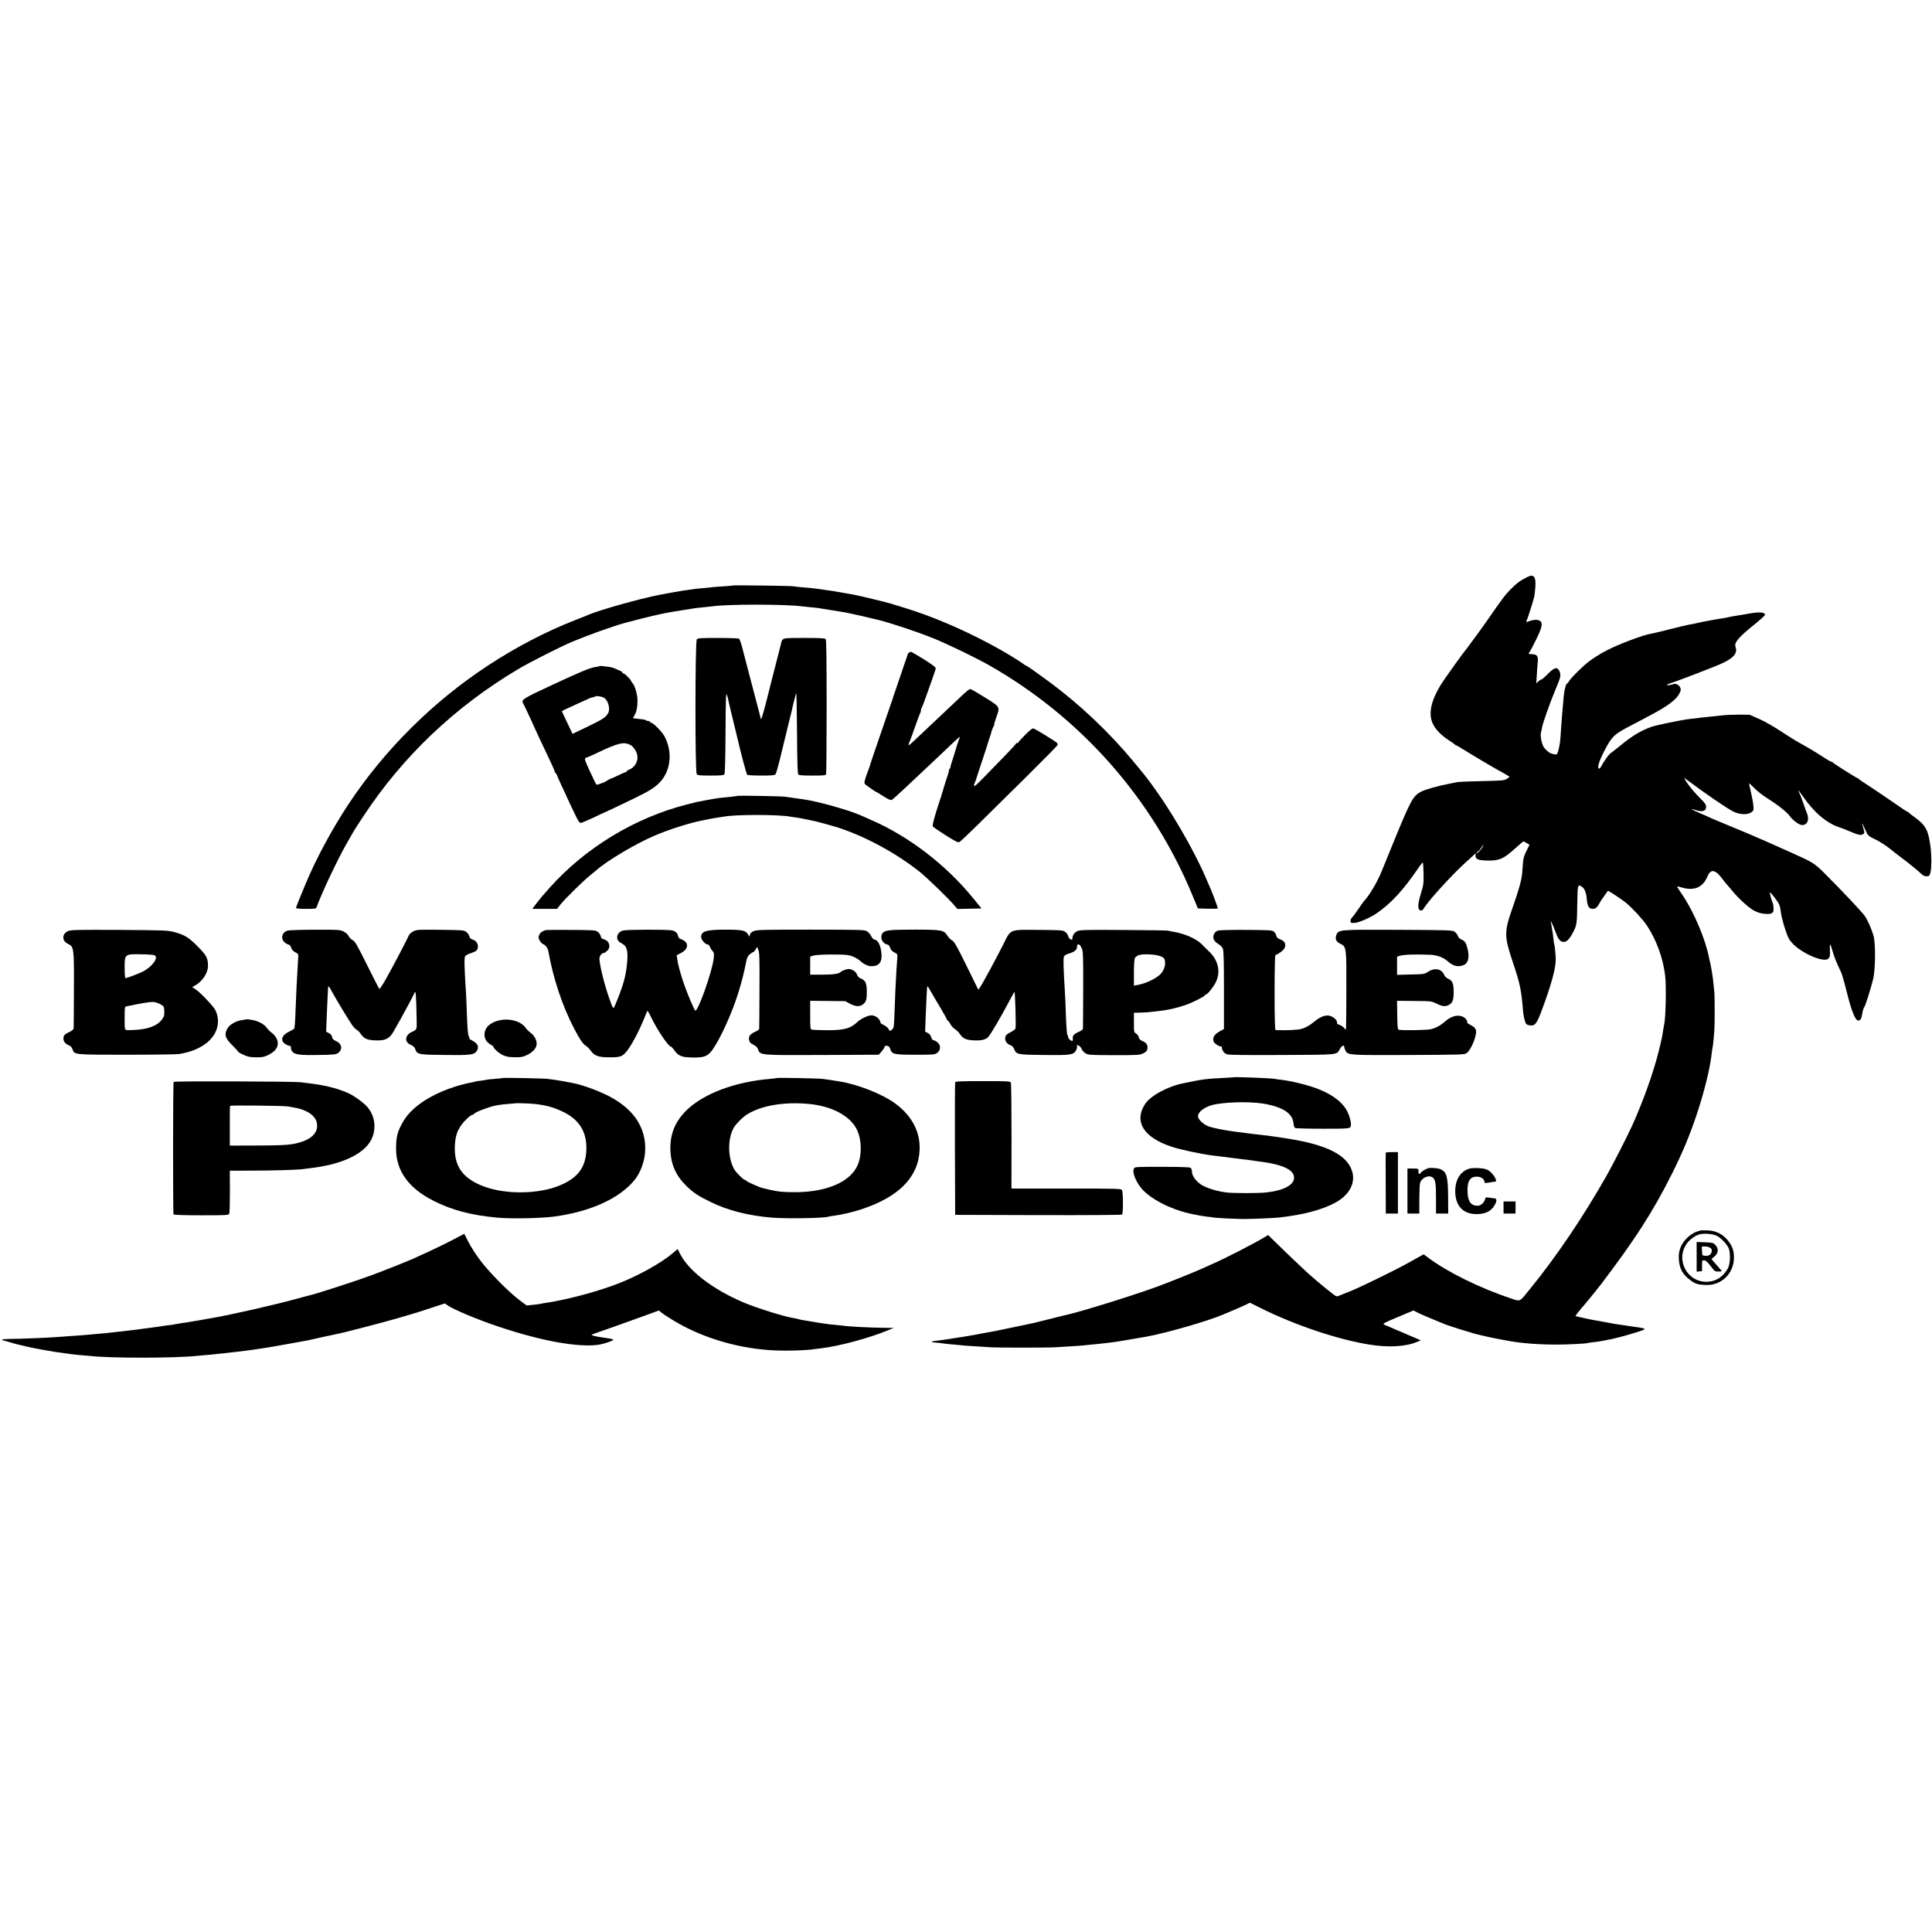
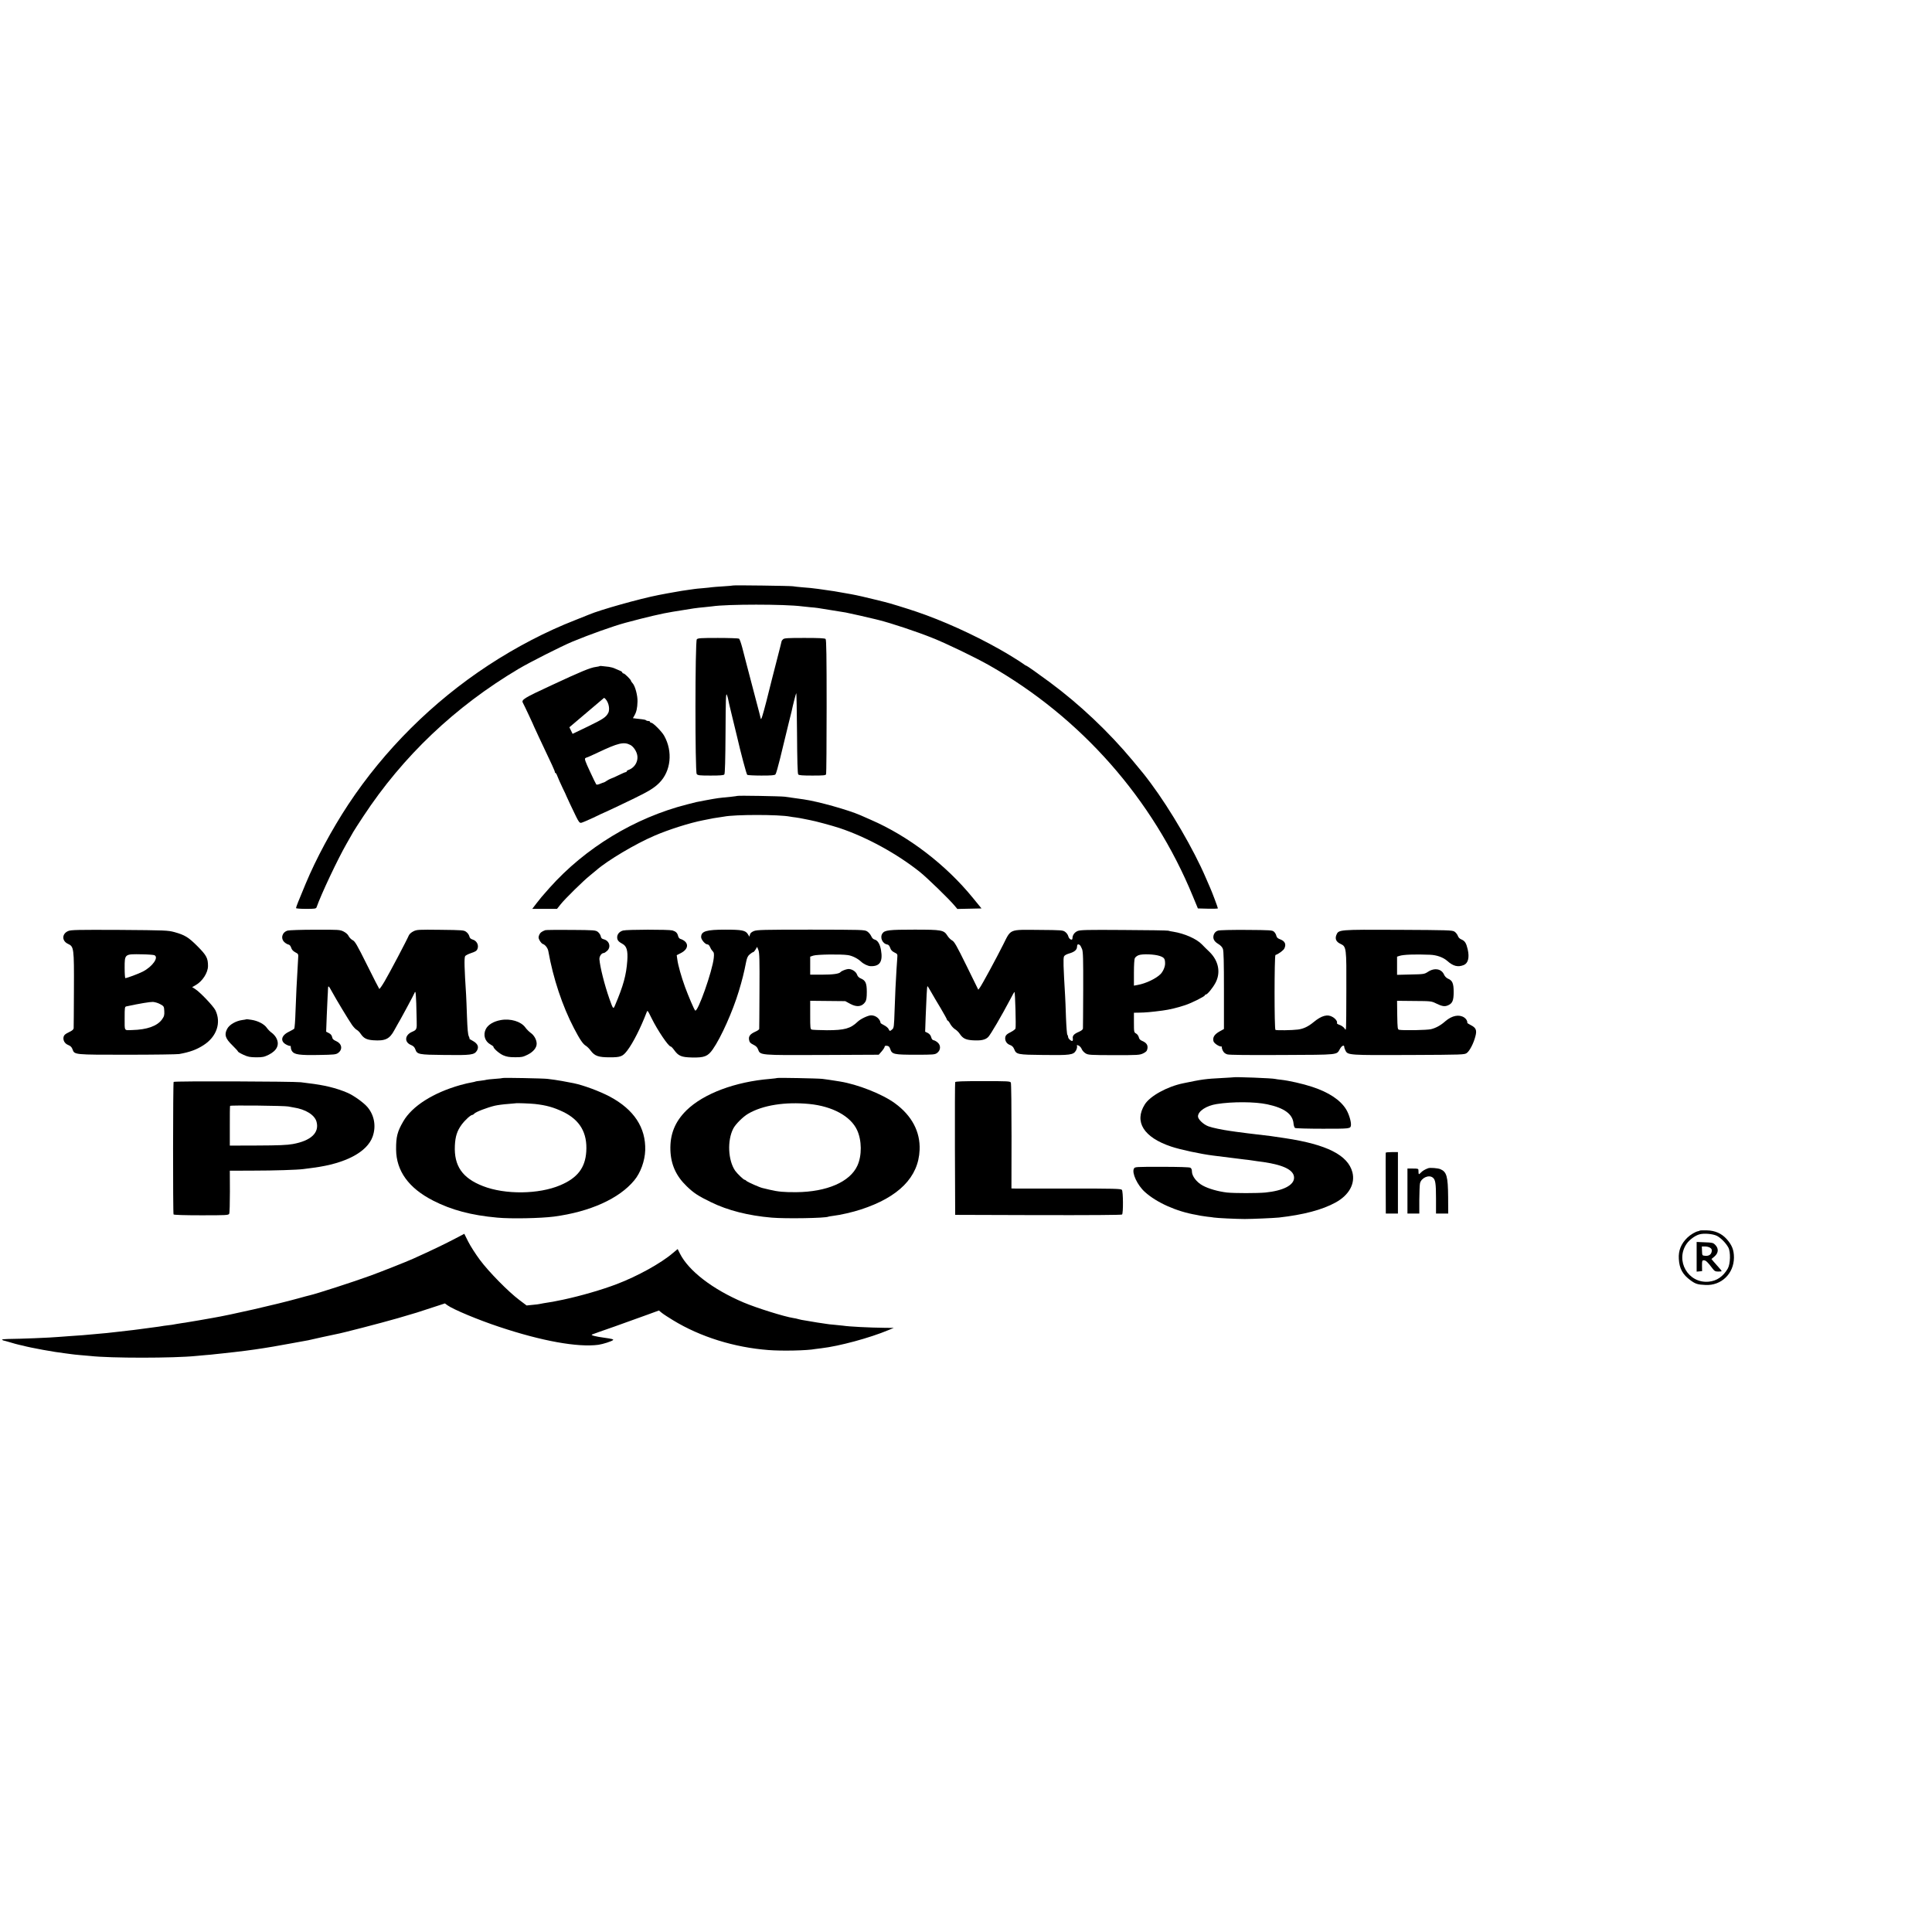
<svg xmlns="http://www.w3.org/2000/svg" version="1.0" width="2232pt" height="2232pt" viewBox="0 0 2232 2232" preserveAspectRatio="xMidYMid meet">
  <g transform="translate(0,2232) scale(0.1,-0.1)" fill="#000000" stroke="none">
-     <path d="M17645 15654 c-78 -38 -125 -73 -195 -144 -60 -60 -99 -112 -270 -360 -78 -112 -241 -333 -287 -390 -13 -16 -134 -184 -195 -272 -158 -225 -206 -400 -145 -529 30 -65 96 -133 185 -191 37 -24 69 -46 70 -50 2 -5 8 -8 13 -8 5 0 40 -20 79 -45 60 -38 297 -180 395 -235 17 -9 56 -32 88 -49 31 -18 57 -34 57 -36 0 -2 -15 -12 -32 -23 -30 -19 -56 -21 -288 -26 -140 -3 -266 -8 -280 -11 -14 -2 -61 -12 -105 -21 -128 -25 -265 -64 -315 -89 -95 -48 -121 -96 -321 -585 -50 -124 -113 -277 -139 -341 -51 -124 -140 -274 -205 -343 -6 -6 -34 -47 -64 -91 -30 -44 -63 -88 -73 -98 -11 -11 -18 -29 -16 -40 3 -19 8 -22 48 -19 51 3 180 60 255 111 169 118 302 262 475 514 29 43 55 75 58 72 3 -3 7 -60 8 -128 2 -110 -1 -132 -27 -216 -32 -104 -41 -167 -27 -193 13 -26 41 -22 59 10 50 86 326 389 489 536 30 27 67 61 82 74 l27 25 -2 -29 c-3 -40 31 -54 141 -56 131 -2 181 19 307 132 55 49 102 90 105 90 3 0 20 -9 38 -20 l32 -20 -35 -70 c-26 -51 -37 -88 -40 -133 -3 -34 -7 -92 -10 -128 -6 -73 -39 -194 -110 -394 -99 -282 -99 -328 2 -630 85 -254 98 -319 118 -560 3 -38 12 -91 21 -116 13 -41 19 -48 48 -53 70 -13 88 9 154 189 102 275 153 458 155 565 1 45 -11 168 -17 179 -2 3 -6 33 -10 66 -3 33 -8 70 -10 81 -3 12 -7 39 -10 60 -4 22 -9 48 -11 59 -7 30 34 -60 61 -135 28 -75 52 -102 89 -102 36 0 67 32 108 111 44 83 46 102 49 340 3 211 6 221 56 184 32 -24 48 -66 55 -152 7 -72 26 -101 68 -101 31 0 52 17 76 63 9 18 34 57 57 87 22 30 41 57 42 59 3 4 158 -98 204 -135 70 -56 196 -192 244 -263 111 -166 188 -376 213 -581 15 -124 7 -495 -12 -570 -2 -8 -6 -33 -10 -55 -11 -78 -16 -102 -51 -245 -60 -243 -178 -576 -306 -860 -53 -118 -229 -462 -296 -580 -276 -485 -571 -922 -873 -1295 -141 -175 -119 -163 -236 -125 -354 118 -734 305 -952 469 l-54 40 -61 -34 c-34 -18 -90 -50 -126 -70 -149 -83 -563 -285 -665 -324 -60 -24 -120 -48 -132 -53 -18 -9 -29 -5 -65 23 -125 97 -255 207 -348 296 -30 28 -80 75 -110 104 -30 28 -108 103 -172 166 l-118 115 -32 -20 c-136 -82 -475 -256 -628 -322 -41 -18 -102 -45 -135 -60 -78 -35 -362 -149 -490 -196 -298 -108 -889 -292 -1063 -329 -9 -2 -64 -16 -122 -30 -58 -15 -112 -28 -120 -30 -8 -2 -35 -8 -60 -15 -25 -7 -52 -13 -60 -15 -9 -2 -101 -21 -205 -43 -186 -40 -289 -60 -410 -81 -33 -6 -69 -13 -80 -15 -11 -2 -40 -7 -65 -11 -25 -4 -54 -9 -65 -11 -11 -2 -38 -6 -60 -9 -22 -3 -65 -10 -95 -15 -30 -5 -77 -12 -105 -15 -72 -8 -84 -10 -90 -16 -3 -3 1 -6 7 -6 16 0 137 -14 158 -18 8 -1 51 -6 95 -9 44 -4 96 -9 115 -11 19 -2 87 -7 150 -10 63 -4 140 -9 170 -11 72 -4 638 -4 715 0 306 18 301 18 425 31 25 3 70 7 100 10 30 3 71 7 90 10 19 2 55 7 80 10 38 5 117 18 365 61 225 39 719 181 900 259 17 7 75 32 130 55 55 23 117 51 137 61 l38 19 118 -59 c394 -197 893 -366 1262 -425 222 -36 424 -24 553 32 l41 18 -149 63 c-83 35 -172 73 -200 86 -27 12 -59 25 -69 29 -31 11 -11 22 167 96 l166 70 59 -30 c33 -16 111 -50 174 -75 62 -25 122 -50 133 -55 11 -5 79 -27 150 -50 187 -59 184 -57 260 -75 39 -9 79 -19 90 -21 39 -9 171 -35 205 -40 19 -3 42 -7 50 -9 8 -2 40 -7 70 -11 30 -3 69 -8 85 -10 90 -10 237 -18 365 -18 142 0 345 10 372 18 7 3 38 7 68 10 30 3 66 8 80 11 14 3 41 8 60 11 83 14 214 48 339 87 154 48 156 46 -59 76 -80 12 -158 23 -175 26 -16 3 -41 8 -55 10 -14 3 -52 10 -85 16 -33 6 -69 13 -80 14 -32 4 -230 47 -234 51 -3 2 78 104 99 124 7 7 171 209 195 241 395 520 603 843 821 1279 124 249 201 433 284 679 90 271 155 533 175 711 3 30 8 62 10 70 3 8 7 47 11 85 3 39 7 84 9 100 5 49 6 385 1 445 -11 122 -18 179 -32 260 -8 47 -17 93 -20 102 -2 9 -7 26 -9 39 -42 219 -177 536 -308 729 -36 52 -64 96 -62 98 2 2 28 -3 58 -12 140 -41 239 2 291 125 41 98 95 86 186 -40 14 -19 34 -44 45 -55 11 -12 36 -41 55 -65 67 -83 185 -192 246 -227 46 -25 79 -36 126 -41 85 -7 108 4 108 57 0 21 -4 49 -9 63 -21 54 -39 127 -33 127 10 0 86 -98 104 -135 9 -16 18 -59 22 -95 4 -36 25 -120 47 -187 37 -111 46 -128 92 -177 113 -116 361 -221 410 -171 18 17 21 39 17 120 -3 65 6 55 32 -36 19 -67 43 -127 99 -244 10 -22 39 -123 64 -225 54 -218 99 -330 132 -330 27 0 39 20 48 85 4 28 15 61 25 75 14 22 69 195 99 315 28 110 31 415 5 505 -24 83 -68 182 -103 231 -34 47 -250 277 -446 473 -135 136 -141 140 -435 271 -107 48 -215 96 -240 107 -95 43 -281 122 -430 183 -85 35 -182 75 -215 90 -33 16 -96 43 -140 62 -89 38 -121 60 -54 37 84 -30 129 -17 129 37 0 22 -14 43 -58 86 -72 71 -151 166 -177 213 l-19 35 35 -26 c193 -146 461 -329 535 -366 74 -36 162 -39 208 -7 25 18 27 23 22 79 -3 33 -16 104 -29 158 -13 53 -22 97 -19 97 3 0 30 -26 61 -57 31 -32 99 -85 151 -117 122 -77 221 -156 256 -203 39 -54 111 -106 146 -105 60 2 84 65 52 140 -9 20 -27 70 -40 110 -13 41 -33 91 -43 113 -11 21 -18 39 -16 39 2 0 30 -37 62 -82 125 -180 274 -303 418 -348 22 -7 74 -27 115 -45 98 -42 131 -49 154 -32 18 13 18 16 3 67 -9 30 -15 55 -14 57 2 1 16 -28 32 -65 33 -77 35 -79 134 -127 40 -20 105 -61 145 -93 39 -32 98 -77 131 -102 84 -62 217 -170 235 -190 18 -21 50 -37 68 -34 6 1 16 2 21 3 44 6 45 295 1 464 -23 94 -62 145 -159 214 -36 26 -67 51 -69 55 -2 4 -8 8 -13 8 -5 0 -95 60 -201 134 -106 73 -231 157 -278 187 -47 29 -86 57 -88 61 -2 5 -7 8 -12 8 -11 0 -284 173 -288 182 -2 5 -9 8 -15 8 -7 0 -41 19 -77 43 -101 66 -208 130 -295 177 -44 24 -139 84 -212 132 -73 49 -183 112 -245 140 l-113 50 -115 2 c-63 0 -151 -3 -195 -8 -108 -12 -130 -14 -200 -21 -33 -3 -71 -7 -85 -10 -14 -2 -54 -7 -90 -10 -98 -10 -397 -72 -460 -95 -122 -46 -210 -99 -340 -205 -41 -33 -91 -73 -112 -88 -20 -14 -46 -44 -59 -64 -13 -21 -25 -40 -29 -43 -3 -3 -14 -22 -25 -42 -11 -21 -23 -38 -28 -38 -32 0 -5 89 70 229 80 148 102 169 293 268 63 34 158 83 210 111 210 110 313 186 350 257 20 39 21 48 10 74 -12 29 -57 50 -79 37 -5 -3 -26 -8 -47 -11 -49 -7 -29 9 36 29 68 22 372 138 535 205 164 68 224 131 195 206 -19 50 36 115 223 264 64 52 117 100 117 107 0 35 -69 38 -225 8 -44 -8 -98 -17 -120 -20 -22 -3 -56 -9 -75 -14 -19 -5 -55 -12 -80 -15 -38 -5 -121 -20 -230 -41 -14 -3 -45 -10 -70 -16 -25 -5 -58 -12 -75 -14 -16 -3 -111 -25 -210 -50 -99 -25 -191 -48 -205 -50 -77 -13 -140 -33 -277 -85 -212 -80 -342 -148 -473 -246 -63 -48 -196 -179 -221 -219 -11 -19 -24 -34 -29 -34 -5 0 -14 -26 -21 -57 -13 -66 -11 -48 -34 -318 -2 -22 -6 -83 -10 -135 -8 -146 -15 -200 -31 -257 -12 -44 -17 -51 -37 -49 -45 5 -73 20 -108 55 -28 28 -39 50 -51 102 -9 41 -11 76 -6 95 5 16 11 45 14 64 8 49 103 315 157 440 54 126 61 158 47 196 -25 64 -58 59 -137 -21 -35 -36 -69 -65 -75 -65 -7 0 -23 -10 -36 -22 l-24 -23 6 90 c3 50 7 117 11 150 7 75 -6 94 -64 97 -42 1 -49 6 -31 24 5 5 39 69 75 142 69 140 81 193 48 218 -24 18 -71 17 -122 -1 -44 -15 -46 -14 -31 13 10 19 77 229 85 271 3 14 9 61 12 103 10 126 -16 160 -92 122z m-519 -3121 c-16 -33 -66 -81 -66 -66 0 6 7 13 15 17 9 3 25 21 36 41 25 41 36 47 15 8z" />
    <path d="M8469 15556 c-2 -2 -54 -6 -115 -10 -60 -4 -119 -8 -130 -10 -10 -2 -57 -7 -104 -11 -47 -4 -92 -8 -100 -10 -8 -1 -40 -6 -70 -10 -30 -4 -64 -9 -75 -11 -11 -2 -47 -9 -80 -14 -33 -5 -71 -12 -85 -15 -14 -3 -59 -11 -100 -19 -217 -42 -679 -172 -805 -226 -11 -5 -83 -34 -160 -64 -336 -131 -682 -311 -1005 -523 -640 -420 -1199 -976 -1617 -1608 -188 -285 -372 -627 -492 -915 -84 -201 -111 -269 -111 -281 0 -5 52 -9 115 -9 101 0 116 2 122 18 53 151 244 556 348 737 31 55 66 116 77 135 11 19 63 100 116 180 457 694 1059 1266 1792 1702 130 77 491 260 625 316 198 82 467 178 610 217 250 67 425 108 550 128 254 42 265 43 360 52 39 4 80 8 93 10 169 26 839 26 1037 0 16 -2 59 -6 95 -10 74 -6 80 -7 255 -36 72 -12 141 -23 155 -25 22 -3 317 -70 345 -78 6 -2 24 -6 40 -10 140 -35 432 -132 610 -203 165 -65 496 -225 661 -318 1062 -603 1893 -1545 2355 -2670 l58 -140 115 -3 c64 -1 116 0 116 4 0 9 -68 191 -90 239 -10 22 -32 74 -50 115 -140 327 -408 786 -634 1090 -81 108 -70 94 -212 265 -275 330 -610 647 -957 904 -149 110 -264 191 -273 191 -3 0 -20 11 -37 24 -32 24 -183 117 -267 164 -308 174 -663 334 -965 436 -106 36 -320 102 -362 111 -10 2 -61 15 -113 28 -92 23 -213 51 -275 62 -176 32 -224 40 -380 61 -84 11 -97 12 -185 19 -47 4 -96 9 -110 12 -27 5 -686 14 -691 9z" />
    <path d="M8050 14934 c-20 -24 -21 -1532 -1 -1556 12 -16 33 -18 161 -18 109 0 150 3 158 13 8 9 12 166 14 482 2 385 4 463 15 439 6 -16 12 -35 13 -42 0 -7 23 -106 51 -220 28 -114 52 -214 54 -222 41 -180 109 -436 118 -442 7 -4 80 -8 163 -8 119 0 154 3 163 14 7 8 30 88 52 178 58 238 100 411 104 428 2 8 8 35 15 60 7 25 13 52 15 60 14 69 49 206 54 212 3 4 7 -203 9 -459 2 -318 6 -471 14 -480 8 -10 49 -13 163 -13 130 0 154 2 159 16 3 9 6 361 6 783 0 583 -3 770 -12 779 -9 9 -77 12 -244 12 -198 0 -235 -2 -248 -16 -9 -8 -16 -18 -16 -21 0 -3 -25 -103 -56 -222 -31 -119 -57 -220 -58 -226 -1 -5 -28 -115 -61 -243 -45 -174 -62 -226 -66 -205 -3 15 -24 98 -47 183 -73 279 -101 384 -122 465 -12 44 -32 122 -45 174 -14 52 -30 98 -37 103 -7 4 -117 8 -244 8 -197 0 -233 -2 -244 -16z" />
-     <path d="M10502 14781 c-7 -4 -15 -14 -16 -22 -2 -8 -6 -21 -9 -29 -3 -8 -34 -96 -67 -195 -33 -99 -68 -199 -76 -223 -9 -23 -17 -48 -18 -55 -2 -6 -6 -20 -9 -29 -4 -10 -10 -26 -13 -35 -194 -564 -233 -678 -249 -733 -1 -3 -4 -12 -7 -20 -49 -130 -58 -163 -46 -177 11 -14 125 -93 133 -93 2 0 38 -22 81 -49 51 -33 82 -47 94 -43 10 4 73 60 141 124 167 157 205 193 354 333 70 66 155 147 190 180 78 75 110 103 103 90 -5 -10 -60 -181 -64 -200 -1 -5 -11 -38 -23 -72 -12 -34 -21 -69 -21 -78 0 -8 -4 -15 -8 -15 -4 0 -9 -10 -9 -22 -1 -13 -9 -41 -17 -63 -8 -22 -29 -87 -46 -145 -17 -58 -37 -123 -45 -145 -54 -160 -87 -280 -79 -292 5 -8 72 -54 149 -103 117 -73 143 -86 160 -77 11 6 103 93 205 193 102 101 353 349 558 551 204 202 372 373 372 378 0 6 -4 15 -8 21 -10 15 -253 165 -275 169 -11 3 -45 -25 -97 -78 -44 -44 -80 -85 -80 -90 0 -4 -4 -5 -10 -2 -5 3 -10 2 -10 -3 0 -5 -57 -67 -126 -138 -69 -71 -179 -184 -245 -252 -115 -119 -135 -130 -104 -56 8 19 14 35 14 37 0 3 -2 -3 67 207 32 96 59 177 59 180 1 7 25 82 32 100 3 8 7 20 9 27 6 31 28 89 37 101 5 6 7 12 3 12 -3 0 7 35 22 78 46 130 51 121 -128 234 -85 53 -162 98 -171 98 -8 0 -43 -26 -76 -57 -34 -32 -116 -110 -183 -173 -172 -162 -247 -232 -352 -332 -50 -49 -95 -88 -100 -88 -4 0 -1 15 7 33 8 17 37 97 65 177 28 80 55 153 61 162 5 10 9 26 9 36 0 10 4 22 9 28 4 5 23 52 41 104 18 52 52 149 76 214 24 66 44 127 44 137 0 11 -47 46 -138 103 -77 47 -143 86 -148 86 -5 0 -15 -4 -22 -9z" />
-     <path d="M6928 14625 c-2 -3 -22 -7 -44 -10 -63 -8 -168 -51 -511 -211 -322 -149 -352 -168 -332 -204 12 -20 129 -270 129 -275 0 -2 24 -54 54 -117 162 -341 186 -394 186 -407 0 -6 4 -11 8 -11 4 0 14 -16 21 -36 7 -20 34 -80 59 -133 26 -53 47 -98 47 -101 2 -7 68 -147 112 -237 29 -58 39 -71 57 -69 11 2 74 28 140 59 65 32 119 57 121 57 4 0 220 102 355 168 168 82 229 120 286 177 136 136 159 363 57 545 -28 50 -128 150 -149 150 -8 0 -14 5 -14 10 0 6 -8 10 -18 10 -10 0 -22 3 -26 7 -8 8 -21 11 -98 19 l-56 7 18 32 c23 40 33 85 35 159 3 67 -27 181 -56 212 -10 11 -19 24 -19 28 0 13 -73 86 -87 86 -7 0 -13 5 -13 10 0 6 -12 15 -27 21 -16 6 -41 17 -58 25 -16 8 -48 17 -70 20 -22 2 -54 6 -71 8 -18 3 -34 3 -36 1z m51 -367 c47 -29 73 -125 48 -174 -26 -50 -58 -71 -237 -158 l-175 -84 -37 76 c-21 43 -48 100 -60 127 -13 28 -24 53 -26 56 -1 3 21 16 50 29 29 13 96 44 148 68 129 60 142 65 163 67 10 1 21 6 25 10 9 9 78 -2 101 -17z m303 -544 c30 -16 61 -56 75 -99 26 -79 -19 -164 -99 -191 -10 -4 -18 -10 -18 -15 0 -5 -5 -9 -10 -9 -6 0 -42 -15 -80 -34 -37 -19 -79 -37 -92 -41 -13 -4 -34 -16 -48 -25 -14 -10 -28 -18 -33 -19 -4 0 -24 -8 -44 -16 -20 -9 -40 -12 -44 -8 -4 5 -38 73 -74 152 -53 113 -64 145 -53 152 7 5 16 9 20 9 4 0 60 25 125 56 235 111 300 127 375 88z" />
+     <path d="M6928 14625 c-2 -3 -22 -7 -44 -10 -63 -8 -168 -51 -511 -211 -322 -149 -352 -168 -332 -204 12 -20 129 -270 129 -275 0 -2 24 -54 54 -117 162 -341 186 -394 186 -407 0 -6 4 -11 8 -11 4 0 14 -16 21 -36 7 -20 34 -80 59 -133 26 -53 47 -98 47 -101 2 -7 68 -147 112 -237 29 -58 39 -71 57 -69 11 2 74 28 140 59 65 32 119 57 121 57 4 0 220 102 355 168 168 82 229 120 286 177 136 136 159 363 57 545 -28 50 -128 150 -149 150 -8 0 -14 5 -14 10 0 6 -8 10 -18 10 -10 0 -22 3 -26 7 -8 8 -21 11 -98 19 l-56 7 18 32 c23 40 33 85 35 159 3 67 -27 181 -56 212 -10 11 -19 24 -19 28 0 13 -73 86 -87 86 -7 0 -13 5 -13 10 0 6 -12 15 -27 21 -16 6 -41 17 -58 25 -16 8 -48 17 -70 20 -22 2 -54 6 -71 8 -18 3 -34 3 -36 1z m51 -367 c47 -29 73 -125 48 -174 -26 -50 -58 -71 -237 -158 l-175 -84 -37 76 z m303 -544 c30 -16 61 -56 75 -99 26 -79 -19 -164 -99 -191 -10 -4 -18 -10 -18 -15 0 -5 -5 -9 -10 -9 -6 0 -42 -15 -80 -34 -37 -19 -79 -37 -92 -41 -13 -4 -34 -16 -48 -25 -14 -10 -28 -18 -33 -19 -4 0 -24 -8 -44 -16 -20 -9 -40 -12 -44 -8 -4 5 -38 73 -74 152 -53 113 -64 145 -53 152 7 5 16 9 20 9 4 0 60 25 125 56 235 111 300 127 375 88z" />
    <path d="M8518 13125 c-2 -1 -34 -6 -73 -10 -155 -15 -147 -14 -290 -40 -110 -20 -108 -20 -220 -49 -603 -154 -1174 -501 -1587 -964 -89 -100 -102 -116 -151 -179 l-48 -63 143 0 143 0 43 54 c50 63 265 274 337 331 27 22 61 50 75 62 132 115 451 304 670 398 164 71 409 149 565 179 126 25 128 26 175 32 25 3 54 8 65 10 128 25 630 25 761 0 10 -2 42 -7 69 -10 28 -4 68 -11 90 -16 22 -5 56 -12 75 -15 53 -9 253 -63 338 -91 315 -105 667 -298 932 -510 83 -67 336 -312 398 -387 l32 -38 139 3 140 3 -98 120 c-314 386 -746 716 -1183 905 -51 22 -104 46 -118 52 -140 61 -488 159 -655 183 -21 3 -137 19 -220 31 -49 6 -541 15 -547 9z" />
    <path d="M788 11564 c-74 -31 -76 -114 -3 -148 69 -32 71 -45 69 -531 -1 -231 -2 -430 -3 -442 -1 -17 -15 -29 -55 -48 -40 -19 -56 -32 -61 -52 -10 -40 12 -80 54 -96 26 -11 40 -24 49 -50 23 -63 15 -62 632 -62 305 0 575 4 600 8 123 22 202 51 282 103 151 97 206 258 137 402 -24 49 -179 212 -237 248 l-32 20 39 22 c79 44 144 144 144 222 0 91 -17 123 -121 228 -105 105 -146 130 -268 164 -76 20 -101 21 -634 25 -485 2 -560 1 -592 -13z m995 -279 c56 -23 -22 -134 -136 -191 -49 -25 -181 -74 -199 -74 -4 0 -8 53 -8 118 0 162 -1 161 200 157 69 -1 133 -6 143 -10z m68 -566 c43 -24 44 -26 47 -80 2 -48 -1 -60 -27 -97 -56 -76 -172 -118 -346 -122 -93 -3 -85 -16 -85 135 0 132 1 135 23 139 153 33 270 52 303 51 22 -1 60 -12 85 -26z" />
    <path d="M3323 11569 c-64 -18 -84 -91 -37 -134 14 -13 35 -25 46 -27 13 -2 25 -15 32 -37 7 -23 23 -40 48 -53 36 -19 36 -19 32 -76 -2 -31 -6 -104 -9 -162 -3 -58 -8 -139 -10 -180 -2 -41 -7 -160 -11 -265 -3 -104 -10 -194 -15 -200 -6 -5 -33 -21 -62 -35 -90 -43 -103 -111 -28 -149 21 -11 41 -17 45 -14 3 4 6 -5 6 -18 0 -14 7 -34 15 -45 26 -37 86 -46 302 -42 186 3 204 5 230 24 54 40 43 106 -21 135 -34 15 -45 25 -49 48 -4 20 -17 36 -38 46 l-31 16 7 187 c4 103 9 203 10 222 2 19 3 55 4 80 1 50 6 47 48 -30 46 -85 194 -330 230 -381 18 -25 42 -51 55 -57 13 -7 34 -28 46 -47 35 -51 68 -67 143 -73 140 -10 190 14 245 117 13 25 29 53 34 61 24 37 200 364 200 371 0 5 4 9 8 9 4 0 9 -60 11 -132 2 -73 4 -164 5 -203 3 -96 0 -103 -54 -126 -85 -37 -91 -120 -11 -152 26 -11 40 -24 49 -49 21 -60 37 -63 339 -66 307 -4 343 1 373 50 26 44 9 82 -50 114 -25 13 -41 24 -37 24 4 0 1 12 -7 28 -10 19 -16 86 -21 227 -4 110 -8 223 -10 250 -20 310 -23 421 -12 447 3 9 34 25 69 37 52 17 66 26 75 51 16 42 -10 92 -55 105 -24 7 -35 17 -40 39 -4 16 -20 39 -36 50 -26 20 -42 21 -297 24 -255 3 -273 2 -312 -17 -26 -13 -47 -32 -54 -48 -22 -53 -223 -434 -279 -529 -31 -53 -59 -92 -62 -89 -4 4 -68 129 -142 278 -117 235 -139 273 -167 286 -17 9 -37 30 -45 46 -8 19 -30 38 -58 53 -43 21 -53 22 -330 21 -157 0 -299 -5 -317 -10z" />
    <path d="M6300 11574 c-41 -15 -60 -29 -71 -56 -10 -26 -10 -35 6 -64 10 -18 26 -36 35 -39 29 -9 59 -48 65 -85 55 -310 162 -633 296 -889 69 -132 104 -184 139 -204 14 -9 39 -33 55 -56 46 -61 89 -76 220 -76 126 0 149 9 203 80 66 87 155 263 222 439 10 28 11 27 59 -70 68 -138 194 -324 219 -324 6 0 23 -17 38 -38 52 -72 84 -86 209 -89 143 -3 183 13 240 95 94 134 230 438 300 670 40 133 59 208 85 340 10 48 19 68 42 87 16 14 34 25 39 25 5 0 18 14 28 31 l18 30 15 -38 c12 -31 14 -113 12 -468 -1 -236 -2 -435 -3 -442 0 -7 -20 -21 -43 -31 -62 -28 -82 -53 -74 -96 5 -28 15 -38 49 -55 31 -15 46 -30 55 -55 25 -68 16 -67 746 -64 l648 3 34 39 c19 22 34 46 34 53 0 10 9 13 27 11 20 -2 29 -11 38 -38 20 -60 41 -65 292 -65 209 0 223 1 250 21 40 30 44 85 8 118 -15 14 -36 26 -48 28 -14 2 -24 14 -29 35 -6 22 -19 38 -39 49 l-31 15 6 172 c8 211 15 350 20 354 2 2 21 -27 41 -64 21 -37 71 -123 112 -190 40 -68 73 -127 73 -133 0 -5 4 -10 8 -10 5 0 19 -18 31 -41 13 -23 38 -50 55 -60 17 -10 42 -34 54 -53 35 -52 67 -68 143 -74 100 -7 153 4 186 38 28 29 154 245 250 427 26 51 50 93 53 93 8 0 19 -392 12 -422 -2 -9 -28 -28 -57 -43 -38 -18 -55 -33 -60 -52 -10 -40 12 -81 52 -95 26 -9 39 -23 50 -49 24 -61 37 -64 340 -67 305 -4 343 1 372 49 10 17 16 39 14 50 -5 18 -3 19 19 9 13 -6 29 -24 35 -40 6 -16 26 -38 44 -49 30 -19 51 -20 327 -21 280 0 297 1 338 20 36 18 45 28 50 56 7 41 -12 68 -62 89 -22 9 -34 22 -38 43 -4 16 -18 35 -31 42 -24 13 -25 17 -25 127 l0 113 58 1 c74 1 135 6 272 24 82 11 170 32 260 62 80 26 230 102 230 115 0 4 4 8 10 8 18 0 79 74 112 135 63 118 37 254 -69 358 -27 25 -66 64 -88 87 -62 64 -200 125 -330 146 -21 3 -47 8 -59 12 -11 3 -244 7 -516 8 -425 3 -500 1 -531 -12 -36 -15 -59 -48 -59 -84 0 -31 -39 -12 -48 23 -4 17 -20 40 -36 51 -26 20 -42 21 -303 23 -347 3 -322 13 -411 -165 -80 -160 -248 -470 -272 -502 l-18 -24 -136 277 c-114 232 -141 279 -166 292 -17 9 -41 33 -54 54 -42 67 -66 71 -384 71 -291 0 -341 -6 -367 -43 -33 -47 -1 -120 57 -129 13 -2 24 -15 32 -38 8 -25 22 -40 48 -53 37 -18 38 -20 34 -65 -4 -41 -12 -182 -21 -352 -2 -30 -6 -145 -10 -255 -6 -183 -8 -201 -27 -217 -26 -23 -31 -23 -43 5 -6 12 -28 31 -50 42 -22 11 -40 23 -41 25 -7 50 -56 90 -110 90 -35 0 -122 -41 -156 -74 -82 -79 -152 -98 -355 -98 -85 1 -163 4 -174 7 -18 6 -19 17 -19 169 l0 164 203 -2 202 -2 57 -31 c78 -42 137 -34 175 23 12 19 17 49 17 114 0 101 -14 133 -69 156 -21 8 -37 24 -43 43 -13 38 -63 69 -104 66 -28 -3 -76 -22 -88 -36 -16 -19 -88 -29 -211 -29 l-139 0 0 104 0 104 36 12 c41 14 317 18 399 6 50 -7 112 -38 151 -74 30 -29 81 -53 112 -54 107 -3 143 53 120 186 -12 70 -38 113 -75 122 -16 4 -30 19 -39 41 -8 18 -29 42 -46 53 -31 19 -57 19 -650 20 -547 0 -621 -2 -658 -16 -27 -11 -42 -24 -46 -41 l-6 -24 -19 30 c-26 42 -68 51 -257 51 -223 0 -282 -18 -282 -86 0 -29 47 -84 71 -84 12 0 23 -11 30 -27 6 -16 19 -38 31 -50 17 -18 19 -30 14 -80 -15 -150 -187 -637 -215 -607 -13 13 -78 166 -117 272 -43 118 -81 253 -89 317 l-7 50 49 25 c97 50 93 131 -9 164 -10 3 -21 18 -24 33 -9 36 -26 52 -66 64 -45 12 -524 11 -570 -1 -42 -12 -68 -42 -68 -80 1 -32 16 -50 61 -74 49 -26 64 -78 56 -194 -12 -168 -45 -288 -142 -517 -20 -47 -22 -44 -65 77 -56 160 -108 366 -115 456 -2 34 24 72 50 72 7 0 24 11 39 25 47 43 27 116 -37 133 -25 6 -33 15 -37 37 -3 15 -18 37 -33 49 -27 20 -41 21 -310 23 -155 1 -289 0 -297 -3z m6175 -172 c6 -4 17 -25 26 -47 12 -33 14 -110 13 -470 -1 -236 -2 -438 -3 -448 -1 -11 -18 -25 -48 -38 -55 -23 -75 -45 -69 -77 2 -12 0 -24 -4 -27 -12 -7 -50 25 -50 44 0 9 -4 21 -9 26 -5 6 -12 96 -16 200 -3 105 -8 217 -10 250 -20 338 -23 429 -13 455 5 12 26 25 61 35 62 18 90 43 90 80 0 25 12 32 32 17z m923 -126 c52 -18 62 -31 62 -89 0 -37 -24 -92 -53 -121 -52 -52 -169 -108 -264 -125 l-43 -8 0 149 c0 88 4 158 11 169 6 12 24 26 41 33 41 18 183 13 246 -8z" />
    <path d="M14072 11569 c-23 -7 -37 -20 -47 -41 -19 -45 -2 -83 49 -113 27 -16 46 -36 54 -58 9 -24 12 -155 12 -479 l0 -446 -54 -30 c-57 -33 -78 -67 -67 -111 6 -23 61 -61 89 -61 7 0 11 -4 8 -8 -2 -4 2 -22 11 -40 11 -22 26 -35 52 -43 24 -7 234 -9 636 -7 664 3 625 -1 665 70 21 38 50 51 50 23 0 -9 7 -29 15 -44 26 -51 43 -52 737 -49 628 3 637 3 665 24 32 24 78 112 98 192 19 70 7 99 -53 129 -24 12 -42 24 -41 27 4 18 -12 46 -35 61 -59 39 -141 23 -217 -42 -55 -49 -110 -79 -167 -93 -48 -11 -315 -16 -367 -7 -19 4 -20 13 -23 169 l-2 166 197 -2 c193 -1 200 -2 253 -28 70 -34 99 -39 137 -23 53 22 67 56 67 155 0 100 -15 133 -66 154 -18 8 -36 26 -44 44 -29 69 -109 85 -185 36 -43 -28 -49 -29 -201 -32 l-158 -4 0 105 0 105 28 9 c43 15 179 20 352 13 79 -3 153 -30 200 -71 68 -61 123 -75 190 -48 51 20 68 87 46 182 -17 72 -32 96 -71 113 -21 8 -37 24 -43 43 -6 16 -23 38 -38 48 -26 17 -68 18 -649 21 -690 3 -690 3 -716 -59 -18 -45 -3 -80 47 -103 69 -32 70 -43 68 -536 -2 -519 1 -469 -24 -437 -11 14 -36 31 -55 37 -19 6 -33 16 -30 21 10 14 -14 49 -48 69 -60 37 -129 18 -222 -59 -62 -51 -117 -77 -180 -85 -68 -9 -249 -11 -260 -4 -14 8 -13 860 0 865 38 13 92 53 103 76 23 47 7 83 -43 103 -34 12 -45 23 -50 44 -3 15 -15 36 -27 46 -18 18 -43 19 -317 21 -172 1 -310 -2 -329 -8z" />
    <path d="M2848 10545 c-2 -2 -23 -6 -48 -9 -75 -10 -151 -54 -176 -103 -35 -67 -21 -110 60 -189 36 -35 66 -68 66 -73 0 -4 28 -21 63 -37 52 -24 75 -28 147 -29 75 0 92 4 145 30 97 49 128 118 86 195 -10 19 -33 45 -51 58 -18 12 -44 38 -57 57 -29 43 -103 82 -177 93 -31 5 -57 8 -58 7z" />
    <path d="M5784 10535 c-83 -15 -147 -54 -172 -105 -33 -67 -10 -142 55 -177 18 -10 33 -21 33 -25 0 -20 66 -78 112 -99 42 -18 72 -23 138 -23 75 -1 92 3 145 29 66 33 105 80 105 127 0 45 -29 98 -70 126 -20 15 -47 42 -61 62 -50 69 -171 106 -285 85z" />
    <path d="M14247 9874 c-1 -1 -58 -4 -127 -8 -195 -10 -230 -15 -451 -61 -185 -38 -383 -147 -444 -245 -125 -200 -12 -380 305 -486 106 -36 347 -87 485 -104 50 -6 104 -13 120 -15 17 -2 53 -7 80 -10 28 -4 64 -8 80 -10 17 -3 53 -7 80 -10 28 -3 64 -7 80 -10 17 -2 47 -7 68 -10 20 -3 54 -7 75 -10 236 -35 352 -94 352 -181 0 -86 -125 -150 -330 -171 -98 -9 -356 -9 -445 0 -101 12 -212 43 -281 81 -70 38 -124 109 -124 162 0 23 -6 37 -19 44 -12 6 -135 10 -330 10 -304 0 -311 0 -321 -21 -27 -49 40 -192 126 -269 135 -123 368 -227 594 -265 19 -3 42 -8 50 -10 8 -2 42 -7 75 -11 33 -3 68 -8 79 -10 30 -6 265 -17 356 -17 85 0 338 11 395 17 284 32 501 89 655 174 155 85 228 217 194 349 -52 198 -294 321 -778 394 -179 27 -184 27 -246 34 -89 10 -293 35 -315 39 -11 2 -42 6 -70 10 -93 13 -210 37 -255 54 -57 21 -120 81 -120 114 0 61 96 124 215 143 183 29 441 28 586 -3 197 -42 294 -113 303 -223 2 -23 10 -45 17 -50 8 -5 152 -9 321 -9 316 0 319 0 325 39 5 38 -22 130 -55 184 -66 108 -198 197 -393 261 -108 36 -270 72 -361 82 -29 3 -58 7 -65 9 -26 9 -476 26 -486 19z" />
    <path d="M5809 9866 c-2 -2 -44 -7 -93 -10 -49 -4 -92 -8 -95 -10 -3 -2 -33 -7 -66 -11 -32 -3 -62 -8 -66 -11 -4 -2 -24 -6 -45 -10 -22 -3 -77 -16 -124 -29 -313 -88 -559 -243 -661 -420 -69 -118 -84 -179 -83 -325 2 -248 146 -447 429 -591 211 -108 440 -169 740 -196 156 -15 502 -8 655 12 415 55 753 207 927 418 73 87 123 225 127 348 8 261 -129 470 -407 619 -118 63 -307 133 -420 156 -106 21 -181 34 -218 39 -24 3 -62 8 -84 11 -45 6 -510 15 -516 10z m371 -300 c133 -15 217 -39 326 -91 194 -94 281 -243 267 -459 -12 -188 -102 -305 -301 -389 -247 -105 -636 -110 -892 -10 -238 92 -336 233 -325 468 5 106 26 171 78 242 41 55 105 113 125 113 5 0 15 7 22 15 15 19 152 71 236 91 36 8 104 17 152 20 48 4 88 7 89 8 5 4 168 -2 223 -8z" />
    <path d="M8979 9866 c-2 -2 -38 -6 -80 -10 -406 -33 -770 -170 -968 -363 -133 -131 -192 -277 -186 -461 6 -167 66 -299 189 -417 82 -79 131 -111 281 -184 194 -95 431 -155 700 -178 160 -14 625 -6 654 11 3 2 30 6 59 10 80 9 226 43 317 73 439 143 666 374 679 688 9 210 -90 397 -285 539 -146 107 -431 219 -637 252 -15 2 -40 6 -57 9 -49 8 -97 15 -145 21 -50 6 -516 15 -521 10z m370 -300 c267 -26 478 -141 552 -300 56 -119 58 -296 4 -413 -85 -187 -352 -303 -705 -306 -142 -1 -210 5 -307 28 -37 9 -75 18 -84 20 -33 7 -170 68 -184 81 -7 8 -17 14 -22 14 -12 0 -86 71 -110 105 -82 120 -93 348 -22 486 25 50 113 138 172 172 168 99 428 140 706 113z" />
    <path d="M2006 9821 c-8 -13 -9 -1518 -1 -1531 4 -6 125 -10 320 -10 289 0 315 1 323 18 5 9 8 125 8 257 l-1 240 265 1 c250 0 519 9 585 18 17 3 71 10 120 16 366 48 616 180 680 359 42 119 20 245 -58 339 -43 52 -162 137 -232 167 -131 56 -272 90 -455 111 -25 3 -63 8 -85 11 -83 10 -1463 15 -1469 4z m1324 -284 c14 -3 41 -8 60 -11 141 -21 246 -87 267 -166 34 -126 -64 -219 -274 -257 -67 -12 -162 -16 -408 -17 l-320 -1 0 225 c-1 124 1 229 3 234 5 9 629 2 672 -7z" />
    <path d="M11035 9818 c-3 -7 -4 -355 -3 -773 l3 -760 959 -3 c603 -1 963 1 969 7 15 15 13 267 -2 285 -11 13 -89 15 -604 15 -326 0 -610 0 -632 0 l-40 1 1 602 c0 332 -3 611 -8 621 -8 16 -34 17 -324 17 -242 0 -316 -3 -319 -12z" />
    <path d="M16009 9003 c-1 -13 -1 -95 0 -405 l1 -298 70 0 70 0 0 355 0 355 -70 0 c-38 0 -70 -3 -71 -7z" />
    <path d="M16500 8824 c-38 -14 -67 -31 -87 -53 -23 -24 -25 -23 -26 27 0 20 -4 22 -63 22 l-64 0 0 -260 0 -260 68 0 69 0 0 159 c1 88 4 173 8 190 14 63 101 103 147 67 31 -23 38 -66 38 -242 l0 -174 70 0 71 0 -1 193 c-2 237 -17 289 -90 320 -29 12 -118 19 -140 11z" />
-     <path d="M16983 8821 c-106 -27 -170 -123 -171 -259 -1 -177 95 -275 262 -268 93 4 153 35 192 101 29 50 29 77 -1 81 -11 1 -39 4 -61 8 -39 5 -42 4 -48 -20 -10 -39 -50 -74 -85 -74 -76 0 -113 49 -117 156 -5 130 29 184 115 180 45 -2 81 -30 81 -62 0 -14 12 -14 95 1 11 2 25 4 32 4 19 1 -4 55 -40 94 -44 47 -70 57 -162 62 -33 2 -75 0 -92 -4z" />
-     <path d="M17370 8370 l0 -70 69 0 69 0 1 70 0 70 -69 0 -70 0 0 -70z" />
    <path d="M19637 8103 c-3 -2 -11 -6 -19 -7 -30 -5 -89 -40 -123 -73 -74 -71 -106 -151 -100 -246 6 -113 44 -181 135 -248 58 -42 81 -50 174 -54 182 -9 327 131 328 316 0 87 -22 144 -83 213 -59 66 -135 100 -231 102 -42 1 -79 0 -81 -3z m199 -61 c44 -23 103 -82 131 -134 28 -51 24 -190 -6 -243 -53 -92 -128 -144 -221 -152 -237 -22 -390 243 -254 439 32 45 94 92 145 107 52 16 158 7 205 -17z" />
    <path d="M19601 7800 l0 -171 32 3 31 3 -1 63 c0 57 1 62 22 62 22 0 45 -22 98 -93 24 -32 34 -37 68 -37 21 0 39 2 39 5 0 3 -15 23 -34 43 -18 20 -45 50 -59 67 l-25 30 36 30 c46 40 49 92 8 133 -24 25 -34 27 -121 30 l-94 4 0 -172z m157 104 c16 -11 21 -22 17 -42 -6 -36 -33 -54 -75 -50 -35 3 -35 3 -37 56 l-2 52 37 0 c21 0 48 -7 60 -16z" />
    <path d="M5234 7998 c-112 -58 -251 -125 -464 -221 -73 -33 -364 -148 -487 -193 -188 -69 -633 -213 -707 -229 -11 -2 -70 -18 -131 -35 -257 -71 -777 -190 -990 -226 -48 -8 -138 -24 -165 -29 -13 -3 -40 -7 -60 -10 -20 -3 -47 -7 -60 -10 -13 -3 -42 -7 -65 -10 -22 -3 -53 -8 -68 -11 -16 -3 -38 -7 -50 -9 -63 -7 -132 -17 -150 -21 -19 -3 -137 -19 -217 -29 -19 -2 -54 -7 -77 -10 -52 -6 -100 -12 -173 -20 -30 -3 -71 -8 -90 -10 -19 -3 -64 -7 -100 -10 -36 -3 -85 -7 -110 -10 -69 -7 -156 -14 -255 -20 -49 -3 -110 -8 -135 -10 -96 -9 -448 -23 -589 -24 -41 -1 -71 -4 -67 -8 4 -5 11 -8 14 -9 4 0 39 -10 77 -21 39 -12 86 -25 105 -29 19 -4 40 -9 45 -10 86 -24 365 -75 490 -89 32 -4 67 -8 76 -10 9 -2 52 -6 95 -10 43 -4 95 -8 115 -10 236 -27 968 -26 1224 0 22 2 72 7 110 10 39 3 86 7 105 10 19 2 62 7 95 10 33 3 94 10 135 15 41 5 98 12 125 15 28 4 77 10 110 15 33 5 78 12 100 15 85 13 106 17 295 51 107 20 206 38 220 40 14 3 86 19 160 36 74 16 148 32 164 35 61 10 513 127 711 184 204 59 240 70 447 139 l98 32 30 -22 c69 -49 354 -168 595 -248 493 -165 911 -240 1149 -208 53 8 154 40 169 55 8 8 -16 15 -98 26 -106 14 -166 30 -145 38 8 4 125 45 260 92 135 48 305 109 378 136 l134 49 36 -29 c20 -16 78 -53 127 -83 316 -193 709 -315 1105 -345 154 -12 447 -6 538 12 9 1 42 6 72 9 205 24 558 119 775 210 l60 25 -105 1 c-177 2 -414 14 -482 25 -13 2 -57 6 -98 10 -41 3 -82 8 -90 10 -8 2 -35 6 -60 9 -25 3 -67 10 -95 15 -27 5 -70 12 -95 16 -25 3 -58 10 -75 15 -16 5 -43 11 -60 13 -104 16 -424 116 -575 180 -356 151 -635 365 -735 565 l-26 52 -54 -45 c-138 -119 -412 -270 -652 -361 -171 -65 -409 -134 -613 -178 -108 -23 -144 -29 -230 -42 -19 -3 -41 -7 -47 -9 -7 -2 -43 -7 -81 -10 l-68 -7 -85 64 c-126 95 -352 324 -455 463 -49 66 -110 161 -135 211 l-45 90 -130 -68z" />
  </g>
</svg>